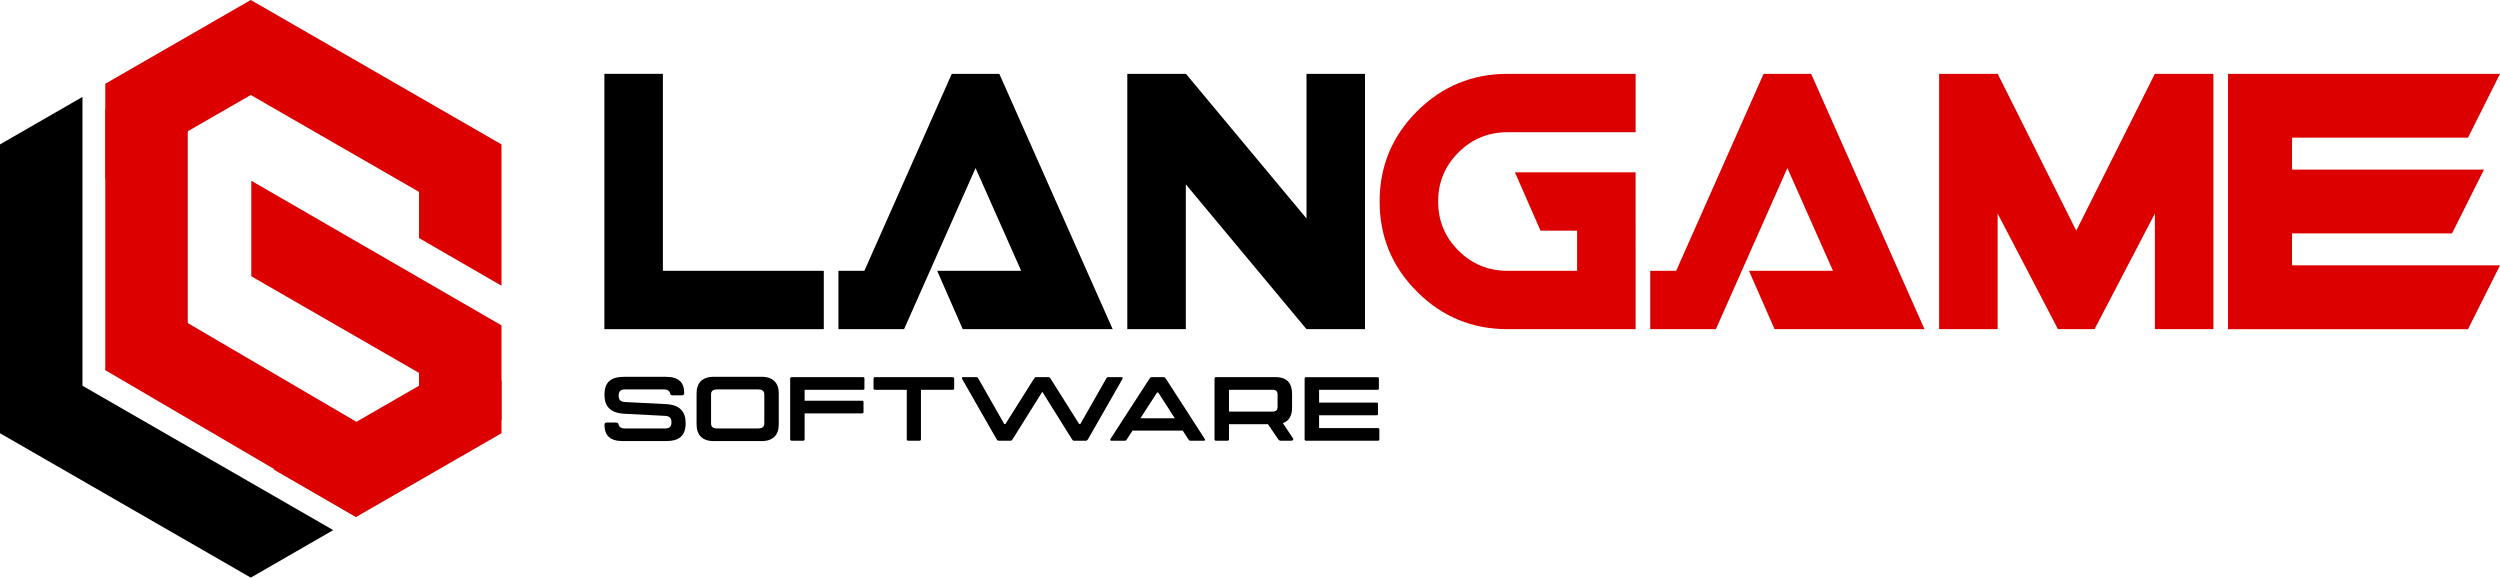
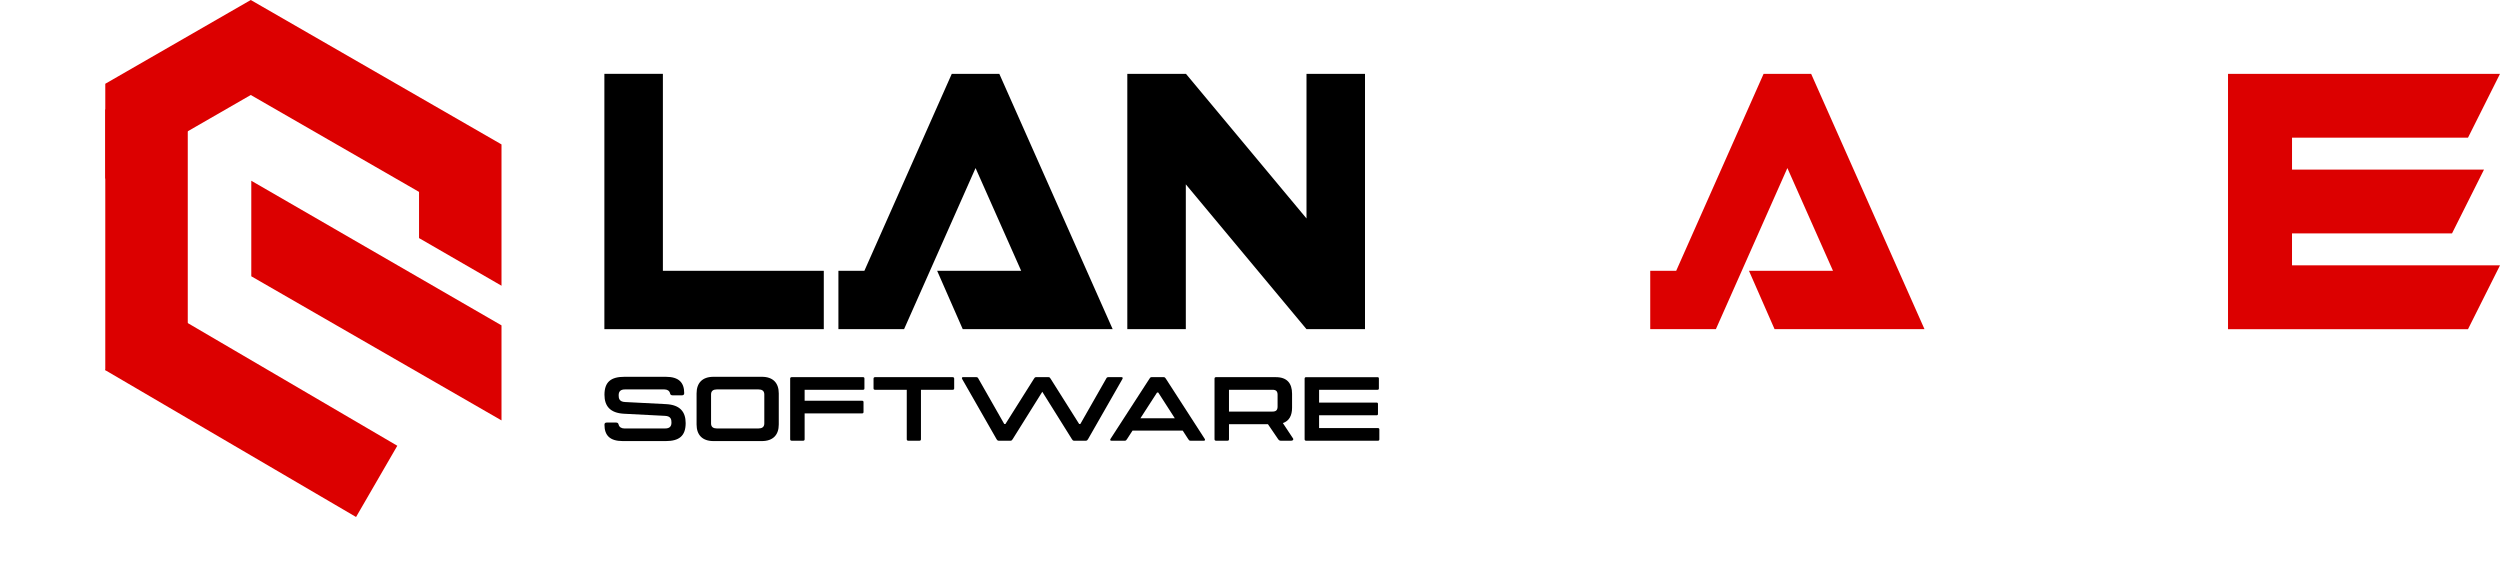
<svg xmlns="http://www.w3.org/2000/svg" width="277" height="64" viewBox="0 0 277 64" fill="none">
  <path d="M91.276 36.471H66.965V8.181H73.448V30.005H91.276V36.471Z" fill="black" />
  <path d="M123.284 36.471H106.672L103.836 30.005H113.146L108.092 18.62L100.171 36.471H92.896V30.005H95.773L105.457 8.181H110.724L123.284 36.471Z" fill="black" />
  <path d="M151.242 36.471H144.76L131.389 20.425V36.471H124.906V8.181H131.405L144.76 24.206V8.181H151.243L151.242 36.471Z" fill="black" />
-   <path d="M181.226 36.471H167.044C163.127 36.471 159.785 35.091 157.016 32.329C154.247 29.568 152.863 26.233 152.863 22.326C152.863 18.42 154.247 15.086 157.016 12.324C159.785 9.563 163.127 8.182 167.044 8.182H181.226V14.648H167.044C164.91 14.648 163.094 15.396 161.595 16.891C160.096 18.387 159.346 20.199 159.346 22.327C159.346 24.456 160.096 26.268 161.595 27.763C163.094 29.258 164.91 30.006 167.044 30.006H174.743V25.56H170.691L167.854 19.094H181.225L181.226 36.471Z" fill="#DC0000" />
  <path d="M213.234 36.471H196.622L193.786 30.005H203.095L198.041 18.62L190.12 36.471H182.846V30.005H185.722L195.407 8.181H200.674L213.234 36.471Z" fill="#DC0000" />
-   <path d="M245.244 36.471H238.761V23.66L232.075 36.471H228.024L221.338 23.661V36.471H214.856V8.181H221.345L230.05 25.561L238.755 8.181H245.245L245.244 36.471Z" fill="#DC0000" />
  <path d="M253.956 15.254V18.79H275.228L271.682 25.863H253.955V29.399H277L273.455 36.472H246.864V8.181H277L273.455 15.254H253.956Z" fill="#DC0000" />
  <path fill-rule="evenodd" clip-rule="evenodd" d="M11.665 9.282L27.785 0L55.566 16.001V31.659L46.429 26.38V21.262L27.785 10.525L11.665 19.807V9.282Z" fill="#DC0000" />
-   <path fill-rule="evenodd" clip-rule="evenodd" d="M30.312 52.02L46.429 42.739V36.907L55.566 42.189V48.002L39.451 57.283L30.312 52.02Z" fill="#DC0000" />
-   <path fill-rule="evenodd" clip-rule="evenodd" d="M27.785 64L0 48.002V16.001L9.137 10.738V42.739L18.459 48.108L18.553 48.161L36.923 58.737L27.785 64Z" fill="black" />
  <path d="M20.804 12.123H11.665V41.015H20.804V12.123Z" fill="#DC0000" />
  <path fill-rule="evenodd" clip-rule="evenodd" d="M44.021 49.39L39.451 57.283L11.665 41.015L16.235 33.122L44.021 49.39Z" fill="#DC0000" />
  <path fill-rule="evenodd" clip-rule="evenodd" d="M55.566 46.58L27.843 30.612V20.027L55.566 36.051V46.58Z" fill="#DC0000" />
  <path d="M75.971 46.879C75.971 48.308 75.245 48.871 73.763 48.871H69.002C67.55 48.871 66.975 48.217 66.975 47.06C66.975 46.9 67.056 46.819 67.227 46.819H68.266C68.438 46.819 68.518 46.91 68.548 47.06C68.619 47.332 68.871 47.473 69.174 47.473H73.692C74.156 47.473 74.398 47.282 74.398 46.829C74.398 46.507 74.358 46.095 73.662 46.075L69.143 45.843C67.59 45.763 66.975 44.978 66.975 43.741C66.975 42.313 67.701 41.75 69.184 41.75H73.782C75.234 41.75 75.81 42.404 75.81 43.56C75.81 43.721 75.729 43.802 75.558 43.802H74.519C74.347 43.802 74.257 43.711 74.236 43.56C74.166 43.279 73.914 43.148 73.611 43.148H69.254C68.791 43.148 68.548 43.339 68.548 43.791C68.548 44.114 68.589 44.526 69.285 44.546L73.803 44.777C75.356 44.858 75.971 45.642 75.971 46.879Z" fill="black" />
  <path d="M77.181 47.03V43.59C77.181 42.443 77.807 41.749 79.057 41.749H84.412C85.663 41.749 86.288 42.443 86.288 43.59V47.03C86.288 48.177 85.663 48.871 84.412 48.871H79.057C77.807 48.871 77.181 48.177 77.181 47.03ZM84.039 47.473C84.412 47.473 84.685 47.332 84.685 46.92V43.701C84.685 43.288 84.412 43.147 84.039 43.147H79.43C79.057 43.147 78.785 43.288 78.785 43.701V46.92C78.785 47.332 79.057 47.473 79.43 47.473H84.039Z" fill="black" />
  <path d="M95.779 41.94V43.037C95.779 43.138 95.728 43.187 95.628 43.187H89.153V44.404H95.527C95.628 44.404 95.678 44.455 95.678 44.555V45.652C95.678 45.752 95.628 45.803 95.527 45.803H89.153V48.669C89.153 48.77 89.102 48.83 89.002 48.83H87.711C87.61 48.83 87.55 48.77 87.55 48.669V41.95C87.55 41.85 87.61 41.789 87.711 41.789H95.628C95.728 41.789 95.779 41.84 95.779 41.94Z" fill="black" />
  <path d="M105.723 41.95V43.037C105.723 43.138 105.662 43.187 105.561 43.187H102.042V48.67C102.042 48.771 101.981 48.831 101.881 48.831H100.63C100.529 48.831 100.469 48.77 100.469 48.67V43.187H96.949C96.848 43.187 96.788 43.138 96.788 43.037V41.95C96.788 41.85 96.849 41.789 96.949 41.789H105.561C105.662 41.789 105.723 41.85 105.723 41.95Z" fill="black" />
  <path d="M110.423 48.669L106.611 42C106.54 41.869 106.59 41.789 106.691 41.789H108.184C108.305 41.789 108.366 41.859 108.416 41.97L111.27 46.979H111.402L114.558 41.97C114.629 41.859 114.67 41.789 114.791 41.789H116.182C116.304 41.789 116.343 41.859 116.414 41.97L119.571 46.979H119.702L122.556 41.97C122.607 41.859 122.667 41.789 122.788 41.789H124.281C124.382 41.789 124.432 41.87 124.361 42L120.549 48.669C120.488 48.77 120.428 48.83 120.317 48.83H118.995C118.895 48.83 118.834 48.77 118.774 48.669L115.486 43.409L112.198 48.669C112.138 48.77 112.077 48.83 111.976 48.83H110.655C110.543 48.83 110.483 48.77 110.423 48.669Z" fill="black" />
  <path d="M133.397 48.831H131.894C131.773 48.831 131.723 48.76 131.653 48.649L131.047 47.714H125.481L124.876 48.649C124.805 48.76 124.754 48.831 124.644 48.831H123.131C123.031 48.831 122.959 48.75 123.05 48.62L127.367 41.95C127.427 41.85 127.478 41.789 127.589 41.789H128.94C129.051 41.789 129.112 41.85 129.172 41.95L133.478 48.62C133.569 48.751 133.498 48.831 133.397 48.831ZM130.17 46.346L128.334 43.489H128.203L126.357 46.346H130.17Z" fill="black" />
  <path d="M141.899 48.831C141.778 48.831 141.698 48.77 141.617 48.659L140.488 47H136.172V48.669C136.172 48.77 136.121 48.83 136.021 48.83H134.73C134.629 48.83 134.569 48.77 134.569 48.669V41.95C134.569 41.85 134.629 41.789 134.73 41.789H141.366C142.616 41.789 143.161 42.484 143.161 43.63V45.169C143.161 46.034 142.849 46.638 142.143 46.879L143.262 48.569C143.363 48.71 143.242 48.831 143.07 48.831H141.899ZM136.171 45.602H140.991C141.365 45.602 141.556 45.461 141.556 45.048V43.741C141.556 43.328 141.365 43.187 140.991 43.187H136.171V45.602Z" fill="black" />
  <path d="M152.832 47.583V48.68C152.832 48.78 152.781 48.831 152.68 48.831H144.713C144.612 48.831 144.552 48.77 144.552 48.67V41.951C144.552 41.851 144.613 41.79 144.713 41.79H152.63C152.731 41.79 152.781 41.84 152.781 41.941V43.037C152.781 43.138 152.731 43.188 152.63 43.188H146.155V44.607H152.529C152.63 44.607 152.68 44.657 152.68 44.757V45.864C152.68 45.964 152.63 46.015 152.529 46.015H146.155V47.433H152.68C152.781 47.433 152.832 47.483 152.832 47.583Z" fill="black" />
</svg>